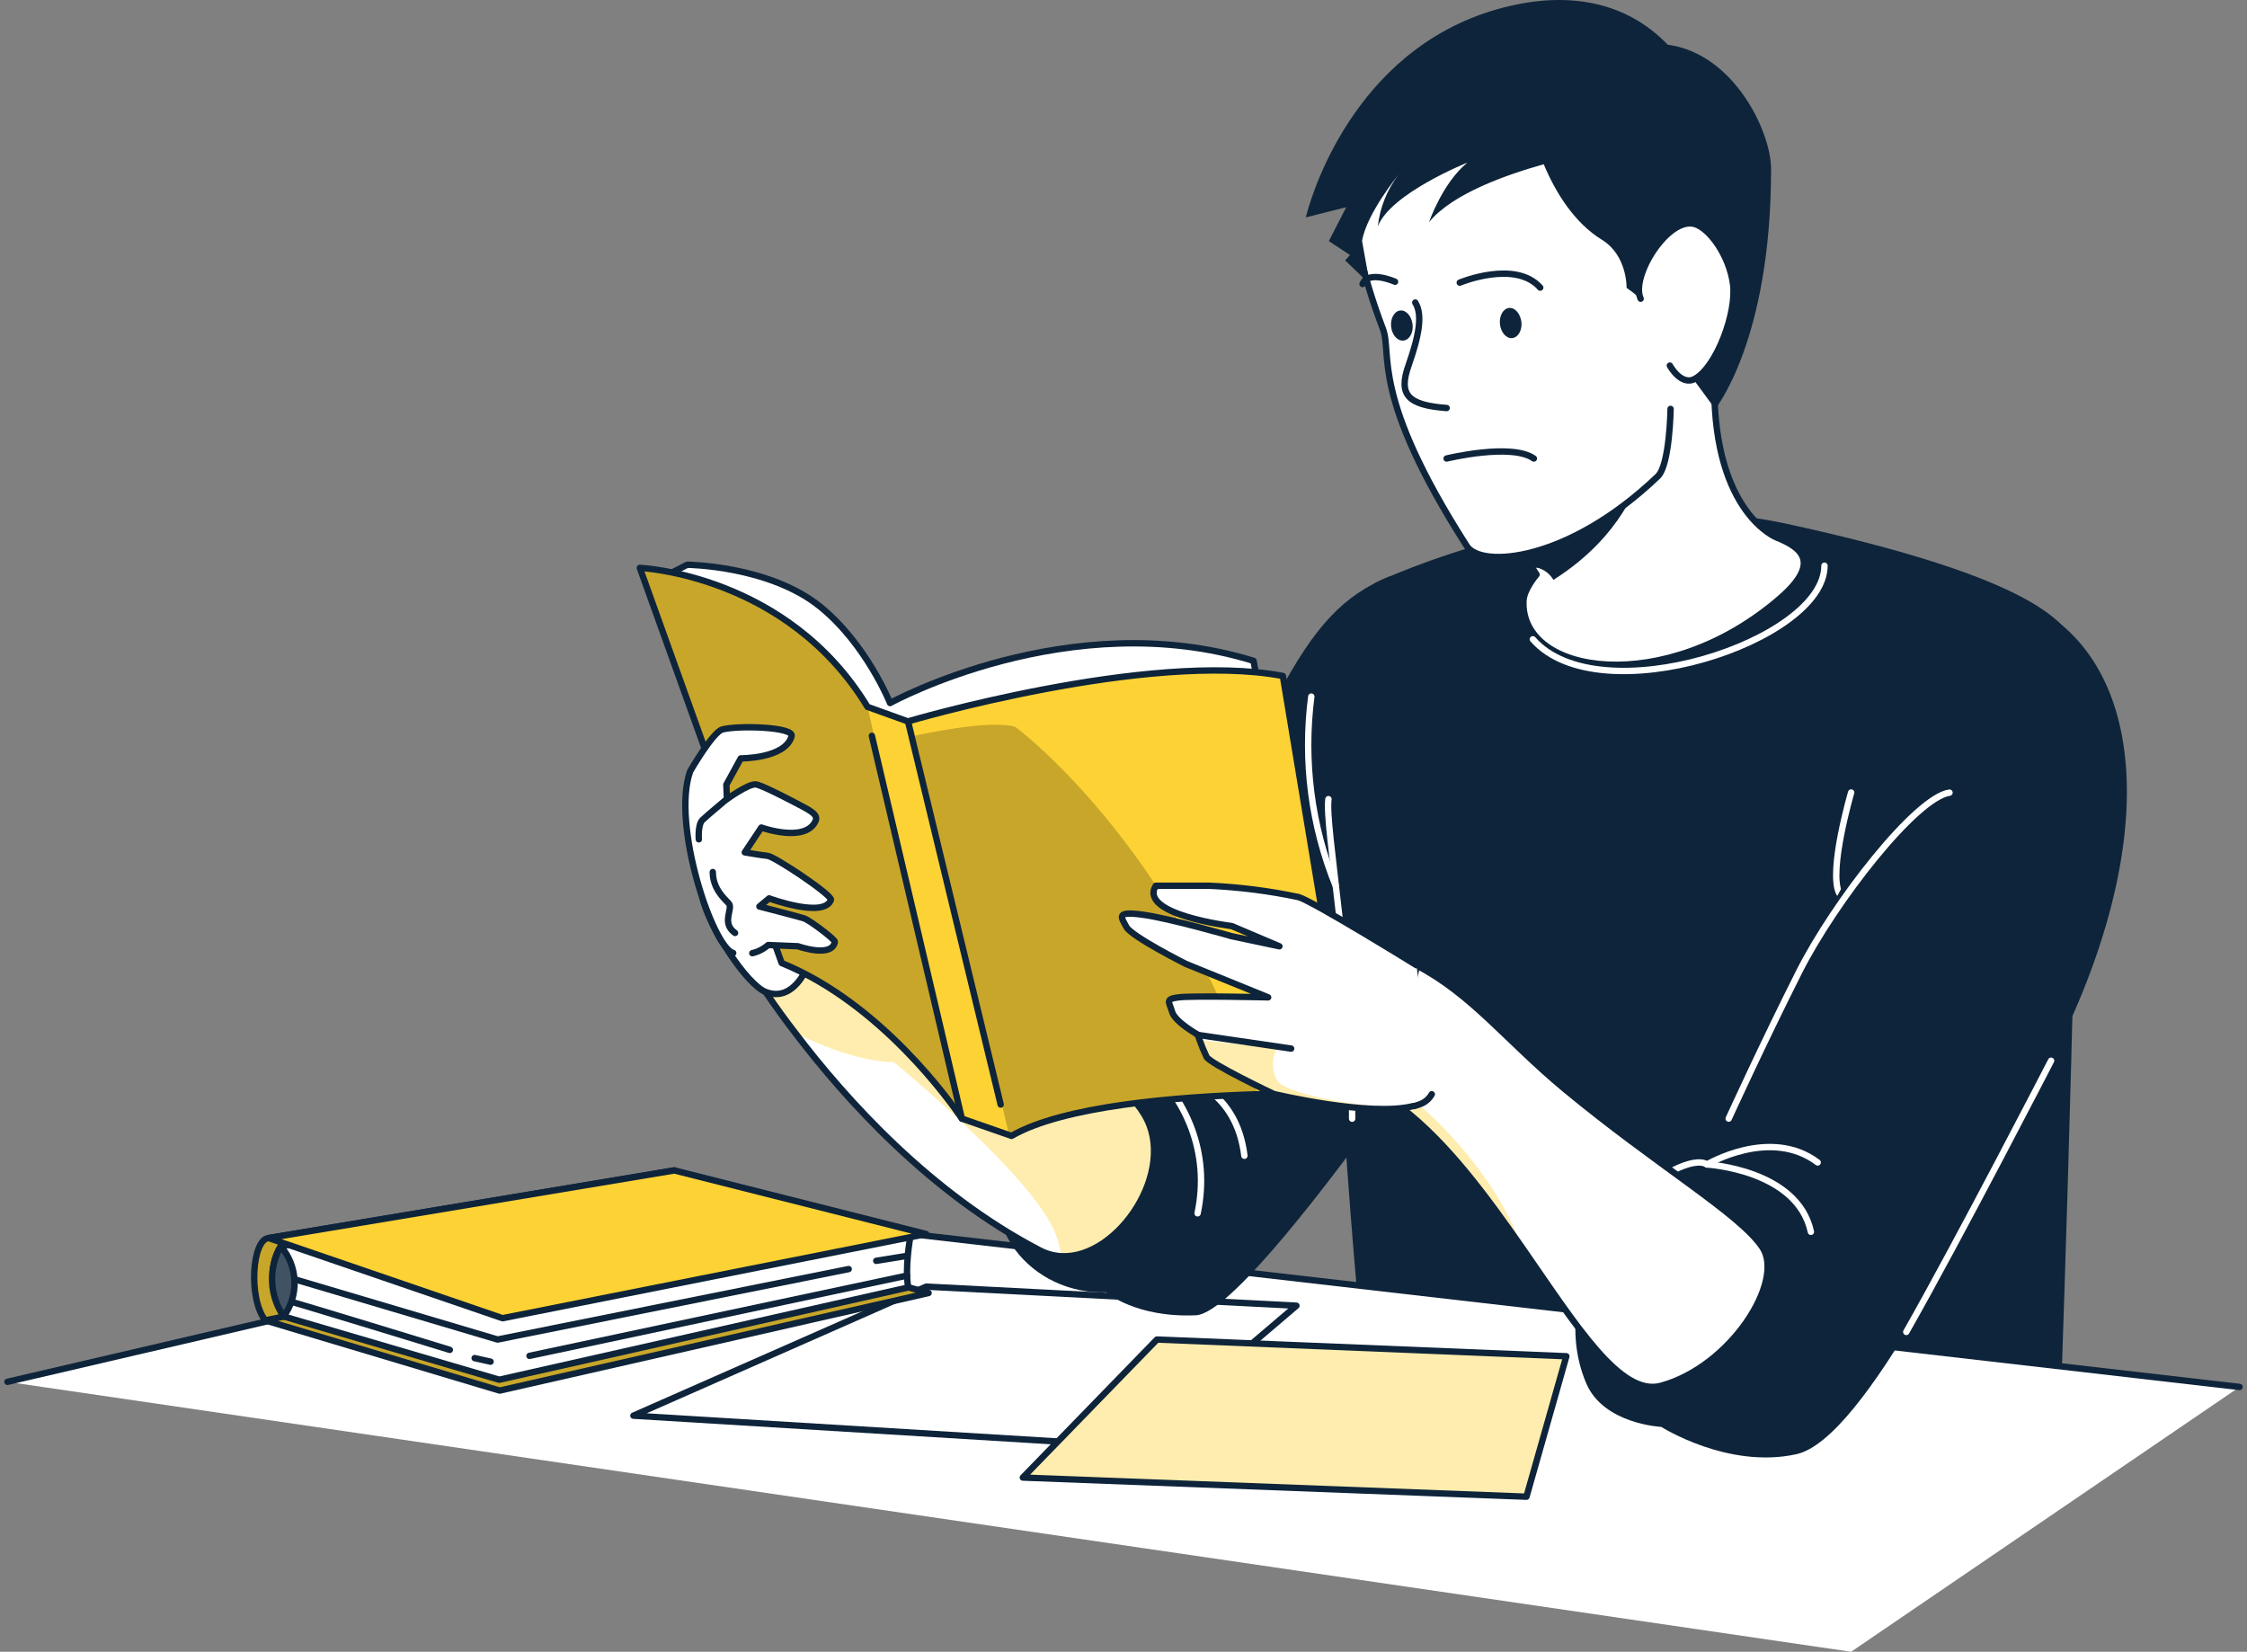
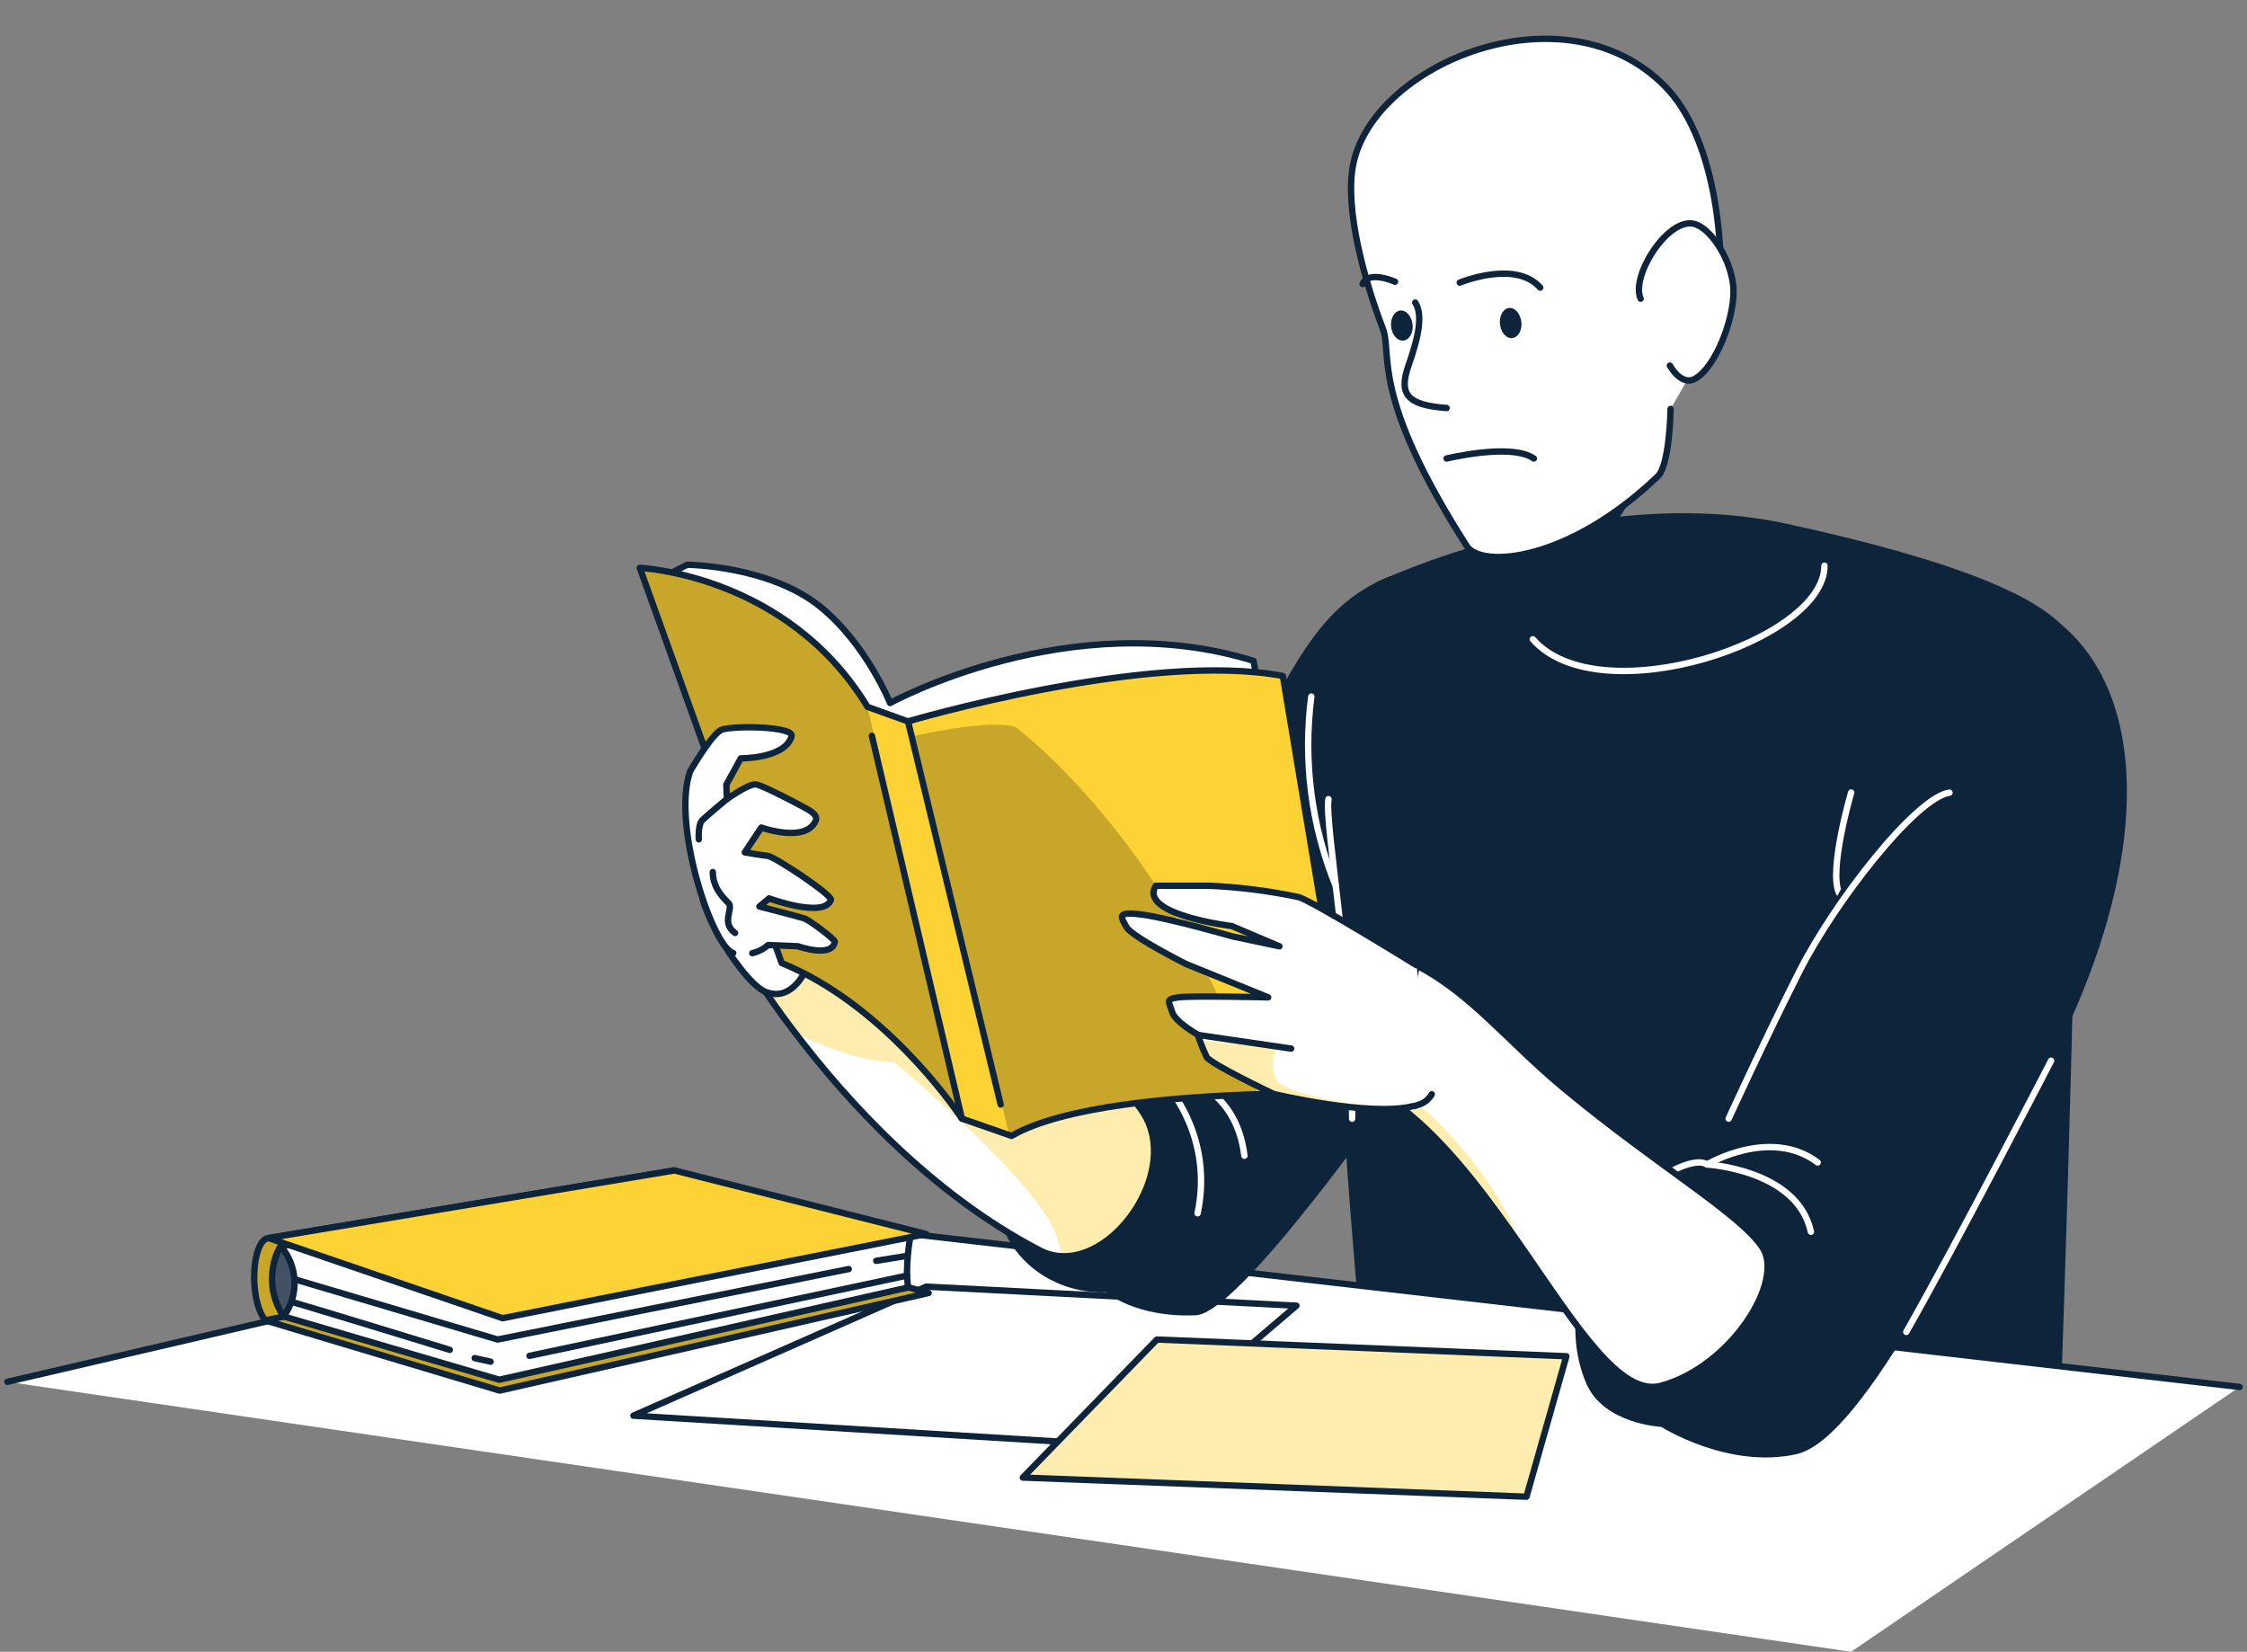
<svg xmlns="http://www.w3.org/2000/svg" width="302" height="222" viewBox="0 0 302 222" fill="none">
  <rect x="0" y="0" width="302" height="222" fill="#808080" stroke="none" />
  <path d="M277.037 186.406C272.426 190.232 236.899 214.538 186.204 210.618C183.476 187.616 173.074 93.117 184.905 78.296C184.905 78.296 213.608 64.65 240.048 70.38C266.489 76.109 276.779 81.598 278.664 86.35C280.092 89.943 278.053 156.859 277.037 186.406Z" fill="#0E243A" />
-   <path d="M239.171 80.475C223.942 93.623 204.324 90.844 204.755 80.749C204.823 79.171 206.518 77.216 206.518 77.216L205.925 76.306L203.344 72.421C201.459 69.514 199.102 65.86 197.458 63.201C196.082 60.937 230.404 39.889 230.404 51.991C230.404 69.042 238.801 72.25 238.801 72.25C241.967 73.519 244.919 75.526 239.171 80.475Z" fill="white" stroke="#0E243A" stroke-width="0.858" stroke-linecap="round" stroke-linejoin="round" />
  <path d="M248.799 106.513C248.799 106.513 245.727 117.011 247.182 120.022" stroke="white" stroke-width="0.858" stroke-linecap="round" stroke-linejoin="round" />
  <path d="M245.211 76.032C245.211 86.161 214.899 96.084 206.019 85.921" stroke="white" stroke-width="0.858" stroke-linecap="round" stroke-linejoin="round" />
  <path d="M220.276 64.342C220.276 64.342 218.246 71.975 208.781 77.936C208.329 77.163 207.601 76.59 206.742 76.332C206.457 76.286 206.166 76.286 205.882 76.332L203.3 72.447C208.196 68.93 220.276 64.342 220.276 64.342Z" fill="#0E243A" />
  <path d="M224.527 54.959C224.527 54.959 224.423 62.489 222.806 64.024C210.803 75.5 199.067 76.409 197.131 73.381C184.096 53.003 187.176 47.651 185.851 44.16C183.502 38.036 180.62 28.036 181.893 21.981C184.733 8.455 210.287 -2.034 223.744 11.569C230.197 18.078 232.236 32.204 230.877 43.972" fill="white" />
  <path d="M224.527 54.959C224.527 54.959 224.423 62.489 222.806 64.024C210.803 75.5 199.067 76.409 197.131 73.381C184.096 53.003 187.176 47.651 185.851 44.16C183.502 38.036 180.62 28.036 181.893 21.981C184.733 8.455 210.287 -2.034 223.744 11.569C230.197 18.078 232.236 32.204 230.877 43.972" stroke="#0E243A" stroke-width="0.858" stroke-linecap="round" stroke-linejoin="round" />
  <path d="M187.495 37.865C187.495 37.865 183.907 36.261 183.132 38.174" stroke="#0E243A" stroke-width="0.858" stroke-linecap="round" stroke-linejoin="round" />
  <path d="M196.193 37.985C196.193 37.985 203.653 34.872 207.009 38.654" stroke="#0E243A" stroke-width="0.858" stroke-linecap="round" stroke-linejoin="round" />
  <path d="M204.479 43.26C204.6 44.375 204.058 45.344 203.257 45.438C202.457 45.533 201.717 44.684 201.597 43.569C201.476 42.454 202.018 41.476 202.819 41.39C203.619 41.304 204.324 42.145 204.479 43.26Z" fill="#0E243A" />
  <path d="M189.852 43.594C189.981 44.709 189.431 45.687 188.63 45.773C187.83 45.859 187.09 45.027 186.97 43.912C186.849 42.797 187.391 41.819 188.192 41.733C188.992 41.648 189.715 42.48 189.852 43.594Z" fill="#0E243A" />
  <path d="M190.213 40.661C191.254 42.334 190.686 45.19 189.31 49.109C187.933 53.029 189.146 54.444 194.429 54.839" fill="white" />
  <path d="M190.213 40.661C191.254 42.334 190.686 45.19 189.31 49.109C187.933 53.029 189.146 54.444 194.429 54.839" stroke="#0E243A" stroke-width="0.858" stroke-linecap="round" stroke-linejoin="round" />
  <path d="M194.429 61.623C194.429 61.623 203.143 59.5 206.152 61.623" stroke="#0E243A" stroke-width="0.858" stroke-linecap="round" stroke-linejoin="round" />
-   <path d="M238.035 22.736C238.035 17.641 232.993 7.186 224.148 6.011C219.063 0.711 211.818 -1.236 203.025 0.779C182.702 5.428 176.515 25.429 175.629 28.739C175.543 29.048 175.5 29.22 175.5 29.22L180.938 27.848L178.597 32.402L181.445 34.28L180.792 35.001L184.096 38.174L183.063 32.376C183.7 28.637 188.019 23.405 188.019 23.405C186.443 25.441 185.46 27.872 185.18 30.429C186.9 25.978 197.225 21.852 197.225 21.852C193.878 24.563 192.063 29.863 192.063 29.863C195.246 25.952 202.706 23.422 207.482 22.075C209.09 25.944 211.646 29.983 215.294 32.222C218.736 34.332 218.615 38.689 218.615 38.689C222.318 41.254 225.046 44.989 226.359 49.289L230.523 54.967C230.523 54.967 238.035 45.782 238.035 22.736Z" fill="#0E243A" />
  <path d="M220.508 40.146C219.114 37.17 224.174 29.108 227.761 30.103C229.775 30.669 232.408 34.331 232.924 38.174C233.44 42.016 230.713 49.324 227.804 50.91C225.955 51.94 224.432 49.135 224.432 49.135" fill="white" />
  <path d="M220.508 40.146C219.114 37.17 224.174 29.108 227.761 30.103C229.775 30.669 232.408 34.331 232.924 38.174C233.44 42.016 230.713 49.324 227.804 50.91C225.955 51.94 224.432 49.135 224.432 49.135" stroke="#0E243A" stroke-width="0.858" stroke-linecap="round" stroke-linejoin="round" />
  <path d="M1 185.72L98.218 163.06L301 186.406L248.79 222L1 185.72Z" fill="white" />
  <path d="M1 185.72L98.218 163.06L301 186.406" fill="white" />
  <path d="M1 185.72L98.218 163.06L301 186.406" stroke="#0E243A" stroke-width="0.858" stroke-linecap="round" stroke-linejoin="round" />
  <path d="M85.131 190.266L124.486 172.923L174.244 175.488L152.114 194.348L85.131 190.266Z" fill="white" stroke="#0E243A" stroke-width="0.858" stroke-linecap="round" stroke-linejoin="round" />
  <path d="M186.824 77.439C174.201 82.585 171.482 94.155 150.032 139.877C150.032 139.877 140.508 141.824 135.405 153.36C130.303 164.896 138.847 174.004 148.681 173.696C148.681 173.696 152.631 177.126 160.727 176.775C168.824 176.423 204.608 121.84 204.608 121.84L186.824 77.439Z" fill="#0E243A" />
  <path d="M153.792 142.562C159.436 147.571 162.68 154.921 160.959 163.069" stroke="white" stroke-width="0.858" stroke-linecap="round" stroke-linejoin="round" />
  <path d="M159.239 144.972C159.239 144.972 166.173 146.482 167.249 155.333" stroke="white" stroke-width="0.858" stroke-linecap="round" stroke-linejoin="round" />
  <path d="M179.527 119.07C176.25 111.011 175.118 102.246 176.24 93.623" stroke="white" stroke-width="0.858" stroke-linecap="round" stroke-linejoin="round" />
  <path d="M178.546 107.406C178.021 111.008 181.755 130.186 181.729 150.35" stroke="white" stroke-width="0.858" stroke-linecap="round" stroke-linejoin="round" />
  <path d="M272.899 81.23C288.688 89.137 290.563 113.47 275.669 142.562C265.147 163.095 250.623 193.414 241.434 195.446C232.244 197.479 223.279 191.775 223.279 191.775C223.279 191.775 215.535 191.415 213.195 185.926C206.793 170.925 223.064 151.971 229.431 156.508C229.431 156.508 249.874 112.192 253.6 109.396" fill="#0E243A" />
  <path d="M211.732 176.809C209.642 166.457 225.989 154.243 229.431 156.508C229.431 156.508 241.571 157.185 243.387 165.556" stroke="white" stroke-width="0.858" stroke-linecap="round" stroke-linejoin="round" />
  <path d="M256.207 179.013C263.314 166.517 275.669 142.562 275.669 142.562" stroke="white" stroke-width="0.858" stroke-linecap="round" stroke-linejoin="round" />
  <path d="M229.431 156.508C229.431 156.508 237.94 151.43 244.299 156.233" stroke="white" stroke-width="0.858" stroke-linecap="round" stroke-linejoin="round" />
  <path d="M232.339 150.341C232.339 150.341 237.037 140.049 241.803 130.614C246.57 121.18 257.48 107.208 262.014 106.531" stroke="white" stroke-width="0.858" stroke-linecap="round" stroke-linejoin="round" />
  <path d="M142.667 168.841C141.645 168.792 140.646 168.519 139.741 168.044C125.114 160.436 113.74 147.862 106.891 138.84C104.228 135.391 101.777 131.785 99.552 128.042L103.062 113.049C103.062 113.049 106.366 121.626 119.642 130.057C132.918 138.488 148.69 141.267 153.792 149.784C158.309 157.203 150.35 169.21 142.667 168.841Z" fill="white" />
  <path opacity="0.4" d="M142.667 168.841C142.504 167.757 142.215 166.695 141.806 165.676C138.735 158.009 120.15 142.768 120.15 142.768C115.727 142.631 110.866 140.795 106.908 138.84C104.239 135.392 101.783 131.786 99.552 128.042L103.062 113.049C103.062 113.049 106.366 121.626 119.642 130.057C132.918 138.488 148.69 141.267 153.792 149.784C158.309 157.203 150.35 169.21 142.667 168.841Z" fill="#FCD235" />
  <path d="M142.667 168.841C141.645 168.792 140.646 168.519 139.741 168.044C125.114 160.436 113.74 147.862 106.891 138.84C104.228 135.391 101.777 131.785 99.552 128.042L103.062 113.049C103.062 113.049 106.366 121.626 119.642 130.057C132.918 138.488 148.69 141.267 153.792 149.784C158.309 157.203 150.35 169.21 142.667 168.841Z" stroke="#0E243A" stroke-width="0.858" stroke-linecap="round" stroke-linejoin="round" />
  <path d="M109.541 127.132C109.541 127.132 107.725 135.126 102.941 133.333C100.36 132.364 95.387 124.679 94.449 120.803L109.541 127.132Z" fill="white" stroke="#0E243A" stroke-width="0.858" stroke-linecap="round" stroke-linejoin="round" />
  <path d="M88.452 77.91L92.359 75.903C92.359 75.903 103.398 75.997 110.247 81.547C116.467 86.59 119.625 94.489 119.625 94.489C119.625 94.489 143.794 81.186 168.479 88.82L178.546 144.749L132.265 147.768L103.381 120.417L88.452 77.91Z" fill="white" stroke="#0E243A" stroke-width="0.858" stroke-linecap="round" stroke-linejoin="round" />
  <path d="M181.73 146.987C181.73 146.987 176.3 146.825 169.038 147.065C158.06 147.408 142.891 148.643 135.956 152.665L135.629 152.554L129.279 150.341L129.15 150.152C127.98 148.437 118.541 134.929 105.058 129.431L85.992 76.323C85.992 76.323 105.781 77.181 116.596 95.004L122.026 96.959C122.026 96.959 154.334 87.422 172.42 90.853L181.73 146.987Z" fill="#FCD235" />
  <path opacity="0.3" d="M129.15 150.161C127.98 148.446 118.541 134.937 105.058 129.439L85.992 76.332C85.992 76.332 105.781 77.19 116.596 95.012L129.15 150.161Z" fill="black" fill-opacity="0.7" />
  <path opacity="0.3" d="M169.038 147.065C158.059 147.408 142.89 148.643 135.955 152.666L135.629 152.554L122.946 98.881C122.946 98.881 133.323 96.556 136.515 97.731C136.506 97.749 157.603 113.264 169.038 147.065Z" fill="black" fill-opacity="0.7" />
  <path d="M181.73 146.987C181.73 146.987 176.3 146.825 169.038 147.065C158.06 147.408 142.891 148.643 135.956 152.665L135.629 152.554L129.279 150.341L129.15 150.152C127.98 148.437 118.541 134.929 105.058 129.431L85.992 76.323C85.992 76.323 105.781 77.181 116.596 95.004L122.026 96.959C122.026 96.959 154.334 87.422 172.42 90.853L181.73 146.987Z" stroke="#0E243A" stroke-width="0.858" stroke-linecap="round" stroke-linejoin="round" />
  <path d="M122.043 96.968L134.493 148.454" stroke="#0E243A" stroke-width="0.858" stroke-linecap="round" stroke-linejoin="round" />
  <path d="M129.279 150.35L117.181 98.897" stroke="#0E243A" stroke-width="0.858" stroke-linecap="round" stroke-linejoin="round" />
  <path d="M98.545 128.084C95.783 127.321 90.216 110.776 92.763 103.649C92.763 103.649 95.791 98.409 97.065 98.048C98.992 97.491 106.77 97.654 106.392 98.958C105.531 101.977 99.56 101.925 99.56 101.925L97.624 105.459L97.701 107.406C97.701 107.406 100.515 105.364 101.547 105.424C102.081 105.424 104.834 106.797 107.02 107.946C108.887 108.932 110.031 109.473 109.601 110.365C108.216 113.332 102.322 111.222 102.322 111.222L100.102 114.559C100.102 114.559 102.244 114.928 103.182 115.03C104.12 115.133 111.907 120.305 111.675 120.948C110.754 123.47 103.372 120.743 103.372 120.743L102.064 121.832C102.064 121.832 107.502 123.23 108.087 123.436C108.947 123.753 112.26 126.292 112.208 126.583C111.812 128.813 107.243 127.175 107.243 127.175L103.242 127.012C102.633 127.548 101.9 127.925 101.109 128.11" fill="white" />
  <path d="M98.545 128.084C95.783 127.321 90.216 110.776 92.763 103.649C92.763 103.649 95.791 98.409 97.065 98.048C98.992 97.491 106.77 97.654 106.392 98.958C105.531 101.977 99.56 101.925 99.56 101.925L97.624 105.459L97.701 107.406C97.701 107.406 100.515 105.364 101.547 105.424C102.081 105.424 104.834 106.797 107.02 107.946C108.887 108.932 110.031 109.473 109.601 110.365C108.216 113.332 102.322 111.222 102.322 111.222L100.102 114.559C100.102 114.559 102.244 114.928 103.182 115.03C104.12 115.133 111.907 120.305 111.675 120.948C110.754 123.47 103.372 120.743 103.372 120.743L102.064 121.832C102.064 121.832 107.502 123.23 108.087 123.436C108.947 123.753 112.26 126.292 112.208 126.583C111.812 128.813 107.243 127.175 107.243 127.175L103.242 127.012C102.633 127.548 101.9 127.925 101.109 128.11" stroke="#0E243A" stroke-width="0.858" stroke-linecap="round" stroke-linejoin="round" />
  <path d="M97.667 107.406C97.667 107.406 95.086 109.567 94.423 110.193C93.761 110.819 93.924 112.809 93.924 112.809" stroke="#0E243A" stroke-width="0.858" stroke-linecap="round" stroke-linejoin="round" />
  <path d="M95.8 117.2C95.8 119.379 97.263 120.7 97.934 121.403C98.605 122.106 96.859 124.019 98.794 125.391" stroke="#0E243A" stroke-width="0.858" stroke-linecap="round" stroke-linejoin="round" />
  <path d="M223.245 186.252C217.781 187.736 211.845 178.164 204.6 167.718C199.816 160.856 194.464 153.54 188.312 148.849C187.822 148.48 187.323 148.12 186.824 147.777L190.42 129.765C197.889 133.668 202.518 139.92 210.27 146.344C222.746 156.696 233.802 163.052 236.865 167.632C239.928 172.212 232.606 183.705 223.245 186.252Z" fill="white" />
  <path opacity="0.4" d="M204.599 167.709C199.816 160.847 194.464 153.531 188.312 148.84C189.122 148.881 189.933 148.759 190.695 148.48C190.695 148.48 200.418 156.345 204.599 167.709Z" fill="#FCD235" />
  <path d="M223.245 186.252C217.781 187.736 211.845 178.164 204.6 167.718C199.816 160.856 194.464 153.54 188.312 148.849C187.822 148.48 187.323 148.12 186.824 147.777L190.42 129.765C197.889 133.668 202.518 139.92 210.27 146.344C222.746 156.696 233.802 163.052 236.865 167.632C239.928 172.212 232.606 183.705 223.245 186.252Z" stroke="#0E243A" stroke-width="0.858" stroke-linecap="round" stroke-linejoin="round" />
  <path d="M192.433 147.065C192.059 147.731 191.443 148.228 190.712 148.454C190.518 148.53 190.32 148.596 190.119 148.651H189.955C184.182 150.152 171.19 147.03 171.19 147.03C171.19 147.03 162.68 142.999 162.164 142.047C161.804 141.293 161.485 140.52 161.209 139.732L160.976 139.054C160.976 139.054 157.913 137.339 157.535 136.001C157.156 134.663 156.511 134.285 158.395 134.045C160.279 133.805 170.441 134.045 170.441 134.045L159.385 129.551C159.385 129.551 152.063 125.872 151.383 124.576C150.703 123.281 149.851 122.424 153.594 122.938C157.337 123.453 165.511 125.82 165.511 125.82L171.955 127.184L165.554 124.465C165.554 124.465 152.957 122.947 155.341 119.044H162.491C166.541 119.223 170.57 119.733 174.537 120.571C176.619 121.206 190.385 129.731 190.385 129.731" fill="white" />
  <path opacity="0.4" d="M189.938 148.686C184.165 150.187 171.173 147.065 171.173 147.065C171.173 147.065 162.663 143.034 162.147 142.082C161.787 141.327 161.468 140.554 161.192 139.766L171.637 140.907C171.272 141.563 171.08 142.3 171.08 143.051C171.08 143.801 171.272 144.539 171.637 145.195C172.799 147.279 186.032 149.389 189.938 148.686Z" fill="#FCD235" />
  <path d="M192.433 147.065C192.059 147.731 191.443 148.228 190.712 148.454C190.518 148.53 190.32 148.596 190.119 148.651H189.955C184.182 150.152 171.19 147.03 171.19 147.03C171.19 147.03 162.68 142.999 162.164 142.047C161.804 141.293 161.485 140.52 161.209 139.732L160.976 139.054C160.976 139.054 157.913 137.339 157.535 136.001C157.156 134.663 156.511 134.285 158.395 134.045C160.279 133.805 170.441 134.045 170.441 134.045L159.385 129.551C159.385 129.551 152.063 125.872 151.383 124.576C150.703 123.281 149.851 122.424 153.594 122.938C157.337 123.453 165.511 125.82 165.511 125.82L171.955 127.184L165.554 124.465C165.554 124.465 152.957 122.947 155.341 119.044H162.491C166.541 119.223 170.57 119.733 174.537 120.571C176.619 121.206 190.385 129.731 190.385 129.731" stroke="#0E243A" stroke-width="0.858" stroke-linecap="round" stroke-linejoin="round" />
  <path d="M160.96 139.088L173.53 140.932" stroke="#0E243A" stroke-width="0.858" stroke-linecap="round" stroke-linejoin="round" />
  <path d="M35.649 177.461L67.157 186.895L124.805 173.781C124.805 173.781 89.597 163.815 89.27 164.064C88.943 164.313 35.649 177.461 35.649 177.461Z" fill="#FCD235" />
  <path opacity="0.3" d="M35.649 177.461L67.157 186.895L124.805 173.781C124.805 173.781 89.597 163.815 89.27 164.064C88.943 164.313 35.649 177.461 35.649 177.461Z" fill="black" fill-opacity="0.7" />
  <path d="M35.649 177.461L67.157 186.895L124.805 173.781C124.805 173.781 89.597 163.815 89.27 164.064C88.943 164.313 35.649 177.461 35.649 177.461Z" stroke="#0E243A" stroke-width="0.858" stroke-linecap="round" stroke-linejoin="round" />
  <path d="M36.105 166.397C33.894 166.551 33.343 174.493 35.649 177.461L86.551 166.928L90.629 157.305L36.105 166.397Z" fill="#FCD235" />
  <path opacity="0.3" d="M36.105 166.397C33.894 166.551 33.343 174.493 35.649 177.461L86.551 166.928L90.629 157.305L36.105 166.397Z" fill="black" fill-opacity="0.7" />
  <path d="M36.105 166.397C33.894 166.551 33.343 174.493 35.649 177.461L86.551 166.928L90.629 157.305L36.105 166.397Z" stroke="#0E243A" stroke-width="0.858" stroke-linecap="round" stroke-linejoin="round" />
  <path d="M122.335 166.285C122.335 166.285 121.578 170.462 122.069 173.035L67.097 185.437L38.118 176.929C38.118 176.929 35.107 171.62 37.731 167.495L90.681 158.532L122.335 166.285Z" fill="white" stroke="#0E243A" stroke-width="0.858" stroke-linecap="round" stroke-linejoin="round" />
  <path d="M36.105 166.397L90.629 157.305L124.486 165.856L67.544 177.169L36.105 166.397Z" fill="#FCD235" stroke="#0E243A" stroke-width="0.858" stroke-linecap="round" stroke-linejoin="round" />
  <path d="M38.041 171.474L66.873 180.033L114.067 170.565" stroke="#0E243A" stroke-width="0.858" stroke-linecap="round" stroke-linejoin="round" />
  <path d="M121.914 171.44L71.166 182.229" stroke="#0E243A" stroke-width="0.858" stroke-linecap="round" stroke-linejoin="round" />
  <path d="M38.721 174.845C39.159 174.888 60.455 181.423 60.455 181.423" stroke="#0E243A" stroke-width="0.858" stroke-linecap="round" stroke-linejoin="round" />
  <path d="M117.767 169.458L121.802 168.807" stroke="#0E243A" stroke-width="0.858" stroke-linecap="round" stroke-linejoin="round" />
  <path d="M65.936 183.01L63.794 182.53" stroke="#0E243A" stroke-width="0.858" stroke-linecap="round" stroke-linejoin="round" />
  <path d="M37.731 167.495C38.859 168.79 39.512 170.43 39.582 172.144C39.653 173.859 39.136 175.546 38.118 176.929C37.175 175.55 36.639 173.935 36.571 172.267C36.502 170.599 36.904 168.946 37.731 167.495Z" fill="#0E243A" />
  <path opacity="0.3" d="M37.731 167.495C38.859 168.79 39.512 170.43 39.582 172.144C39.653 173.859 39.136 175.546 38.118 176.929C37.175 175.55 36.639 173.935 36.571 172.267C36.502 170.599 36.904 168.946 37.731 167.495Z" fill="white" fill-opacity="0.7" />
  <path d="M37.731 167.495C38.859 168.79 39.512 170.43 39.582 172.144C39.653 173.859 39.136 175.546 38.118 176.929C37.175 175.55 36.639 173.935 36.571 172.267C36.502 170.599 36.904 168.946 37.731 167.495Z" stroke="#0E243A" stroke-width="0.858" stroke-linecap="round" stroke-linejoin="round" />
  <path d="M155.496 180.034L210.519 182.281L205.159 201.158L137.47 198.585L155.496 180.034Z" fill="white" />
  <path opacity="0.4" d="M155.496 180.034L210.519 182.281L205.159 201.158L137.47 198.585L155.496 180.034Z" fill="#FCD235" />
  <path d="M155.496 180.034L210.519 182.281L205.159 201.158L137.47 198.585L155.496 180.034Z" stroke="#0E243A" stroke-width="0.858" stroke-linecap="round" stroke-linejoin="round" />
</svg>